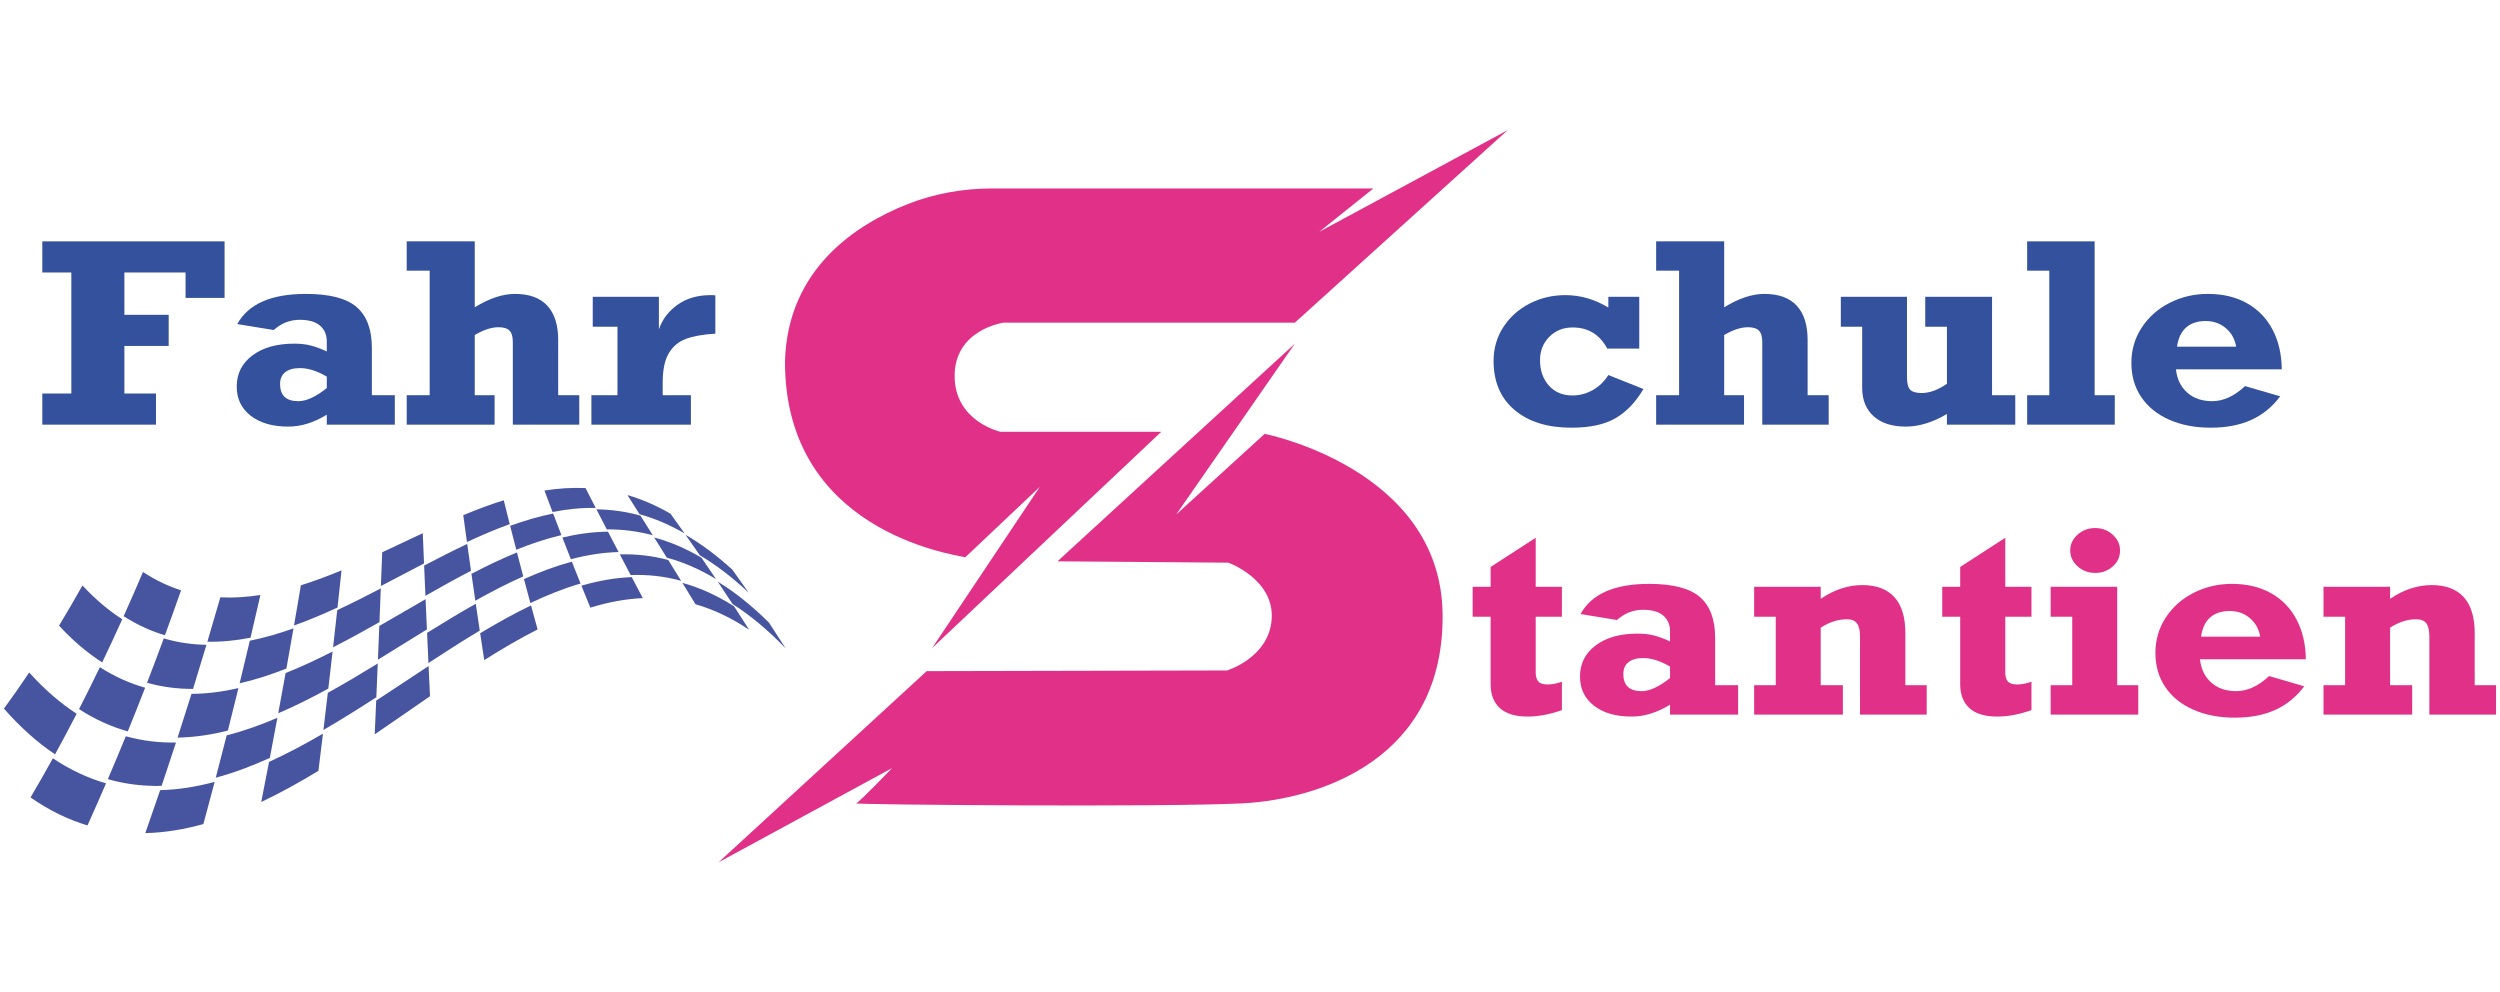
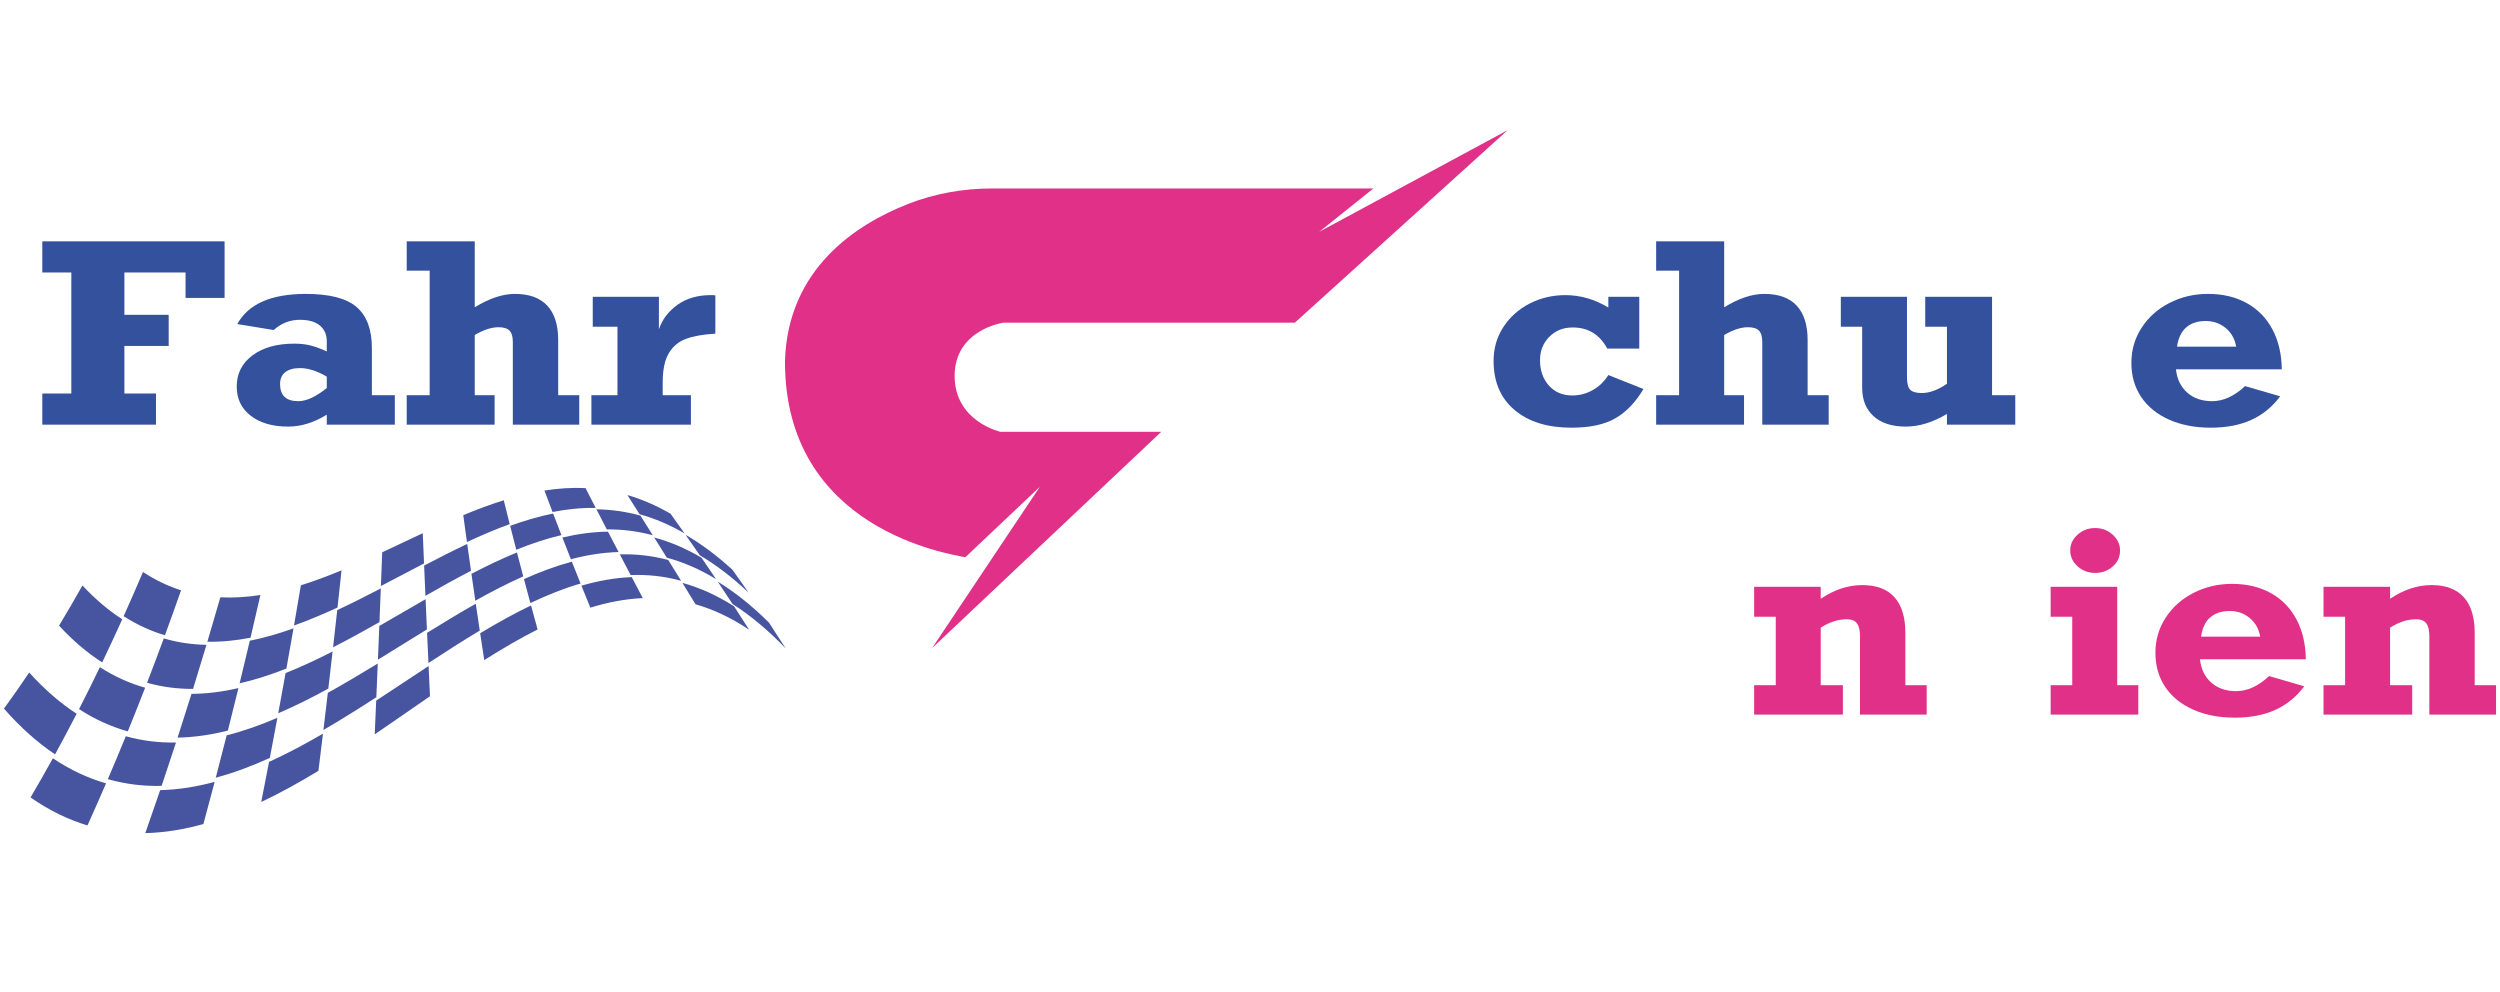
<svg xmlns="http://www.w3.org/2000/svg" xml:space="preserve" width="21.167mm" height="8.403mm" version="1.1" style="shape-rendering:geometricPrecision; text-rendering:geometricPrecision; image-rendering:optimizeQuality; fill-rule:evenodd; clip-rule:evenodd" viewBox="0 0 2116.66 840.3">
  <defs>
    <style type="text/css">
   
    .fil0 {fill:#E03088;fill-rule:nonzero}
    .fil2 {fill:#4755A0;fill-rule:nonzero}
    .fil1 {fill:#34519D;fill-rule:nonzero}
   
  </style>
  </defs>
  <g id="Ebene_x0020_1">
    <g id="_2915630703744">
      <path class="fil0" d="M1276.48 110.19l-180.2 163.02 -246.85 0c0,0 -41.03,5.85 -41.18,44.83 -0.15,38.97 38.88,47.58 38.88,47.58l136.04 0 -194.01 183.1 91.27 -136.61 -63.14 59.7c-13.81,-2.86 -152.92,-23.53 -152.68,-165.88 2.15,-78.57 60.58,-116.1 104.1,-133.21 22.7,-8.91 46.96,-13.16 71.35,-13.16l322.77 0 -45.92 36.73 159.57 -86.1z" />
-       <path class="fil0" d="M895.35 475.25l200.93 -184.25 -100.46 144.65 74.93 -68.31c0,0 148.91,29.28 150.63,152.11 1.72,122.83 -103.32,157.27 -169.33,160.72 -66.01,3.44 -330.05,1.14 -327.17,0 2.86,-1.15 30.42,-29.85 30.42,-29.85l-146.95 79.79 176.22 -161.87 254.28 -0.58c0,0 36.16,-10.9 37.88,-44.19 1.73,-33.29 -36.73,-47.07 -36.73,-47.07l-144.65 -1.15z" />
-       <path class="fil0" d="M1322.41 496.82l0 25.33 -22.18 0 0 47.27c0,3.37 0.73,5.89 2.18,7.57 1.44,1.69 4.15,2.53 8.11,2.53 3.28,0 7.24,-0.76 11.89,-2.27l0 24c-10.29,3.63 -19.97,5.45 -29.04,5.45 -10.44,0 -18.27,-2.38 -23.49,-7.15 -5.22,-4.78 -7.83,-11.52 -7.83,-20.24l0 -57.16 -15.2 0 0 -25.33 15.2 0 0 -16.79 38.18 -24.71 0 41.5 22.18 0z" />
-       <path class="fil0" d="M1389.85 585.18c6.86,0 14.9,-3.71 24.12,-11.12l0 -9.68c-8.23,-4.81 -15.77,-7.21 -22.63,-7.21 -5.49,0 -9.68,1.17 -12.58,3.5 -2.89,2.33 -4.34,5.66 -4.34,9.99 0,9.68 5.15,14.52 15.43,14.52zm62.31 -45.11l0 40.06 19.43 0 0 24.93 -57.62 0 0 -8.45c-10.9,6.73 -21.79,10.09 -32.69,10.09 -13.18,0 -23.74,-3.05 -31.66,-9.16 -7.93,-6.11 -11.89,-14.35 -11.89,-24.72 0,-10.98 4.43,-19.79 13.31,-26.41 8.88,-6.63 20.68,-9.94 35.38,-9.94 5.11,0 9.66,0.5 13.66,1.49 4,1 8.63,2.7 13.89,5.1l0 -8.65c0,-5.49 -1.9,-9.89 -5.71,-13.18 -3.81,-3.3 -9.53,-4.95 -17.15,-4.95 -8.31,0 -15.66,2.89 -22.06,8.66l-30.87 -5.05c9.38,-17.03 28.73,-25.54 58.07,-25.54 20.12,0 34.47,3.72 43.04,11.17 8.57,7.45 12.87,18.97 12.87,34.55z" />
      <path class="fil0" d="M1613.21 536.06l0 44.07 18.07 0 0 24.93 -56.47 0 0 -66.22c0,-5.08 -0.85,-8.77 -2.58,-11.07 -1.71,-2.3 -4.58,-3.45 -8.63,-3.45 -7.32,0 -14.67,2.37 -22.06,7.1l0 48.71 18.76 0 0 24.93 -75.12 0 0 -24.93 18.3 0 0 -57.98 -18.3 0 0 -25.33 56.36 0 0 10.2c11.43,-7.76 23.17,-11.64 35.21,-11.64 11.97,0 21.03,3.42 27.21,10.25 6.17,6.83 9.25,16.97 9.25,30.43z" />
-       <path class="fil0" d="M1719.98 496.82l0 25.33 -22.18 0 0 47.27c0,3.37 0.74,5.89 2.17,7.57 1.46,1.69 4.16,2.53 8.13,2.53 3.27,0 7.24,-0.76 11.88,-2.27l0 24c-10.28,3.63 -19.96,5.45 -29.02,5.45 -10.45,0 -18.29,-2.38 -23.51,-7.15 -5.22,-4.78 -7.82,-11.52 -7.82,-20.24l0 -57.16 -15.2 0 0 -25.33 15.2 0 0 -16.79 38.17 -24.71 0 41.5 22.18 0z" />
      <path class="fil0" d="M1794.98 466.03c0,5.49 -2.09,10.04 -6.24,13.64 -4.15,3.61 -9.08,5.41 -14.81,5.41 -5.78,0 -10.75,-1.87 -14.91,-5.61 -4.16,-3.74 -6.23,-8.22 -6.23,-13.44 0,-5.15 2.07,-9.59 6.23,-13.34 4.16,-3.74 9.13,-5.61 14.91,-5.61 5.73,0 10.66,1.87 14.81,5.61 4.15,3.75 6.24,8.19 6.24,13.34zm15.42 114.1l0 24.93 -74.18 0 0 -24.93 18.28 0 0 -57.98 -18.28 0 0 -25.33 56.36 0 0 83.31 17.82 0z" />
      <path class="fil0" d="M1887.91 517.31c-6.86,0 -12.37,1.79 -16.53,5.36 -4.14,3.57 -6.76,9.03 -7.82,16.37l50.07 0c-1.07,-6.45 -3.99,-11.69 -8.75,-15.7 -4.76,-4.02 -10.43,-6.03 -16.97,-6.03zm64.37 40.89l-89.64 0c0.92,8.31 4.1,14.88 9.55,19.72 5.45,4.84 12.48,7.26 21.09,7.26 9.53,0 18.82,-4.26 27.89,-12.77l29.73 8.65c-6.56,8.86 -14.68,15.5 -24.36,19.93 -9.68,4.43 -21.14,6.64 -34.4,6.64 -13.26,0 -24.99,-2.25 -35.15,-6.75 -10.17,-4.49 -18.07,-10.86 -23.67,-19.1 -5.59,-8.24 -8.4,-17.92 -8.4,-29.04 0,-10.98 2.91,-20.94 8.75,-29.87 5.83,-8.92 13.72,-15.9 23.66,-20.95 9.94,-5.05 20.74,-7.57 32.41,-7.57 12.64,0 23.66,2.63 33.04,7.88 9.36,5.25 16.58,12.7 21.66,22.34 5.06,9.65 7.68,20.86 7.84,33.63z" />
      <path class="fil0" d="M2095.26 536.06l0 44.07 18.07 0 0 24.93 -56.47 0 0 -66.22c0,-5.08 -0.86,-8.77 -2.57,-11.07 -1.72,-2.3 -4.59,-3.45 -8.63,-3.45 -7.33,0 -14.68,2.37 -22.05,7.1l0 48.71 18.72 0 0 24.93 -75.09 0 0 -24.93 18.29 0 0 -57.98 -18.29 0 0 -25.33 56.37 0 0 10.2c11.42,-7.76 23.15,-11.64 35.21,-11.64 11.95,0 21.02,3.42 27.2,10.25 6.15,6.83 9.24,16.97 9.24,30.43z" />
      <polygon class="fil1" points="157.09,252.24 157.09,230.71 105.3,230.71 105.3,266.55 142.8,266.55 142.8,292.91 105.3,292.91 105.3,333.18 132.05,333.18 132.05,359.54 35.8,359.54 35.8,333.18 60.38,333.18 60.38,230.71 35.8,230.71 35.8,204.35 190.12,204.35 190.12,252.24 " />
      <path class="fil1" d="M252.54 339.67c6.86,0 14.9,-3.71 24.12,-11.12l0 -9.68c-8.23,-4.81 -15.78,-7.21 -22.64,-7.21 -5.48,0 -9.67,1.17 -12.57,3.5 -2.9,2.33 -4.34,5.66 -4.34,9.99 0,9.68 5.14,14.52 15.43,14.52zm62.3 -45.11l0 40.06 19.43 0 0 24.92 -57.61 0 0 -8.44c-10.9,6.73 -21.8,10.09 -32.69,10.09 -13.19,0 -23.74,-3.05 -31.67,-9.16 -7.93,-6.11 -11.89,-14.35 -11.89,-24.72 0,-10.98 4.44,-19.79 13.32,-26.41 8.88,-6.63 20.67,-9.94 35.38,-9.94 5.1,0 9.66,0.5 13.66,1.49 4,1 8.63,2.7 13.89,5.1l0 -8.65c0,-5.49 -1.91,-9.89 -5.72,-13.18 -3.81,-3.3 -9.53,-4.95 -17.14,-4.95 -8.31,0 -15.67,2.89 -22.07,8.65l-30.86 -5.04c9.37,-17.03 28.73,-25.54 58.07,-25.54 20.12,0 34.46,3.72 43.04,11.17 8.57,7.45 12.86,18.97 12.86,34.55z" />
      <path class="fil1" d="M435.89 248.84c12.19,0 21.36,3.33 27.5,9.99 6.13,6.66 9.2,16.34 9.2,29.04l0 46.75 17.83 0 0 24.92 -56.24 0 0 -70.02c0,-4.47 -0.93,-7.66 -2.8,-9.58 -1.87,-1.92 -4.97,-2.88 -9.32,-2.88 -5.94,0 -12.65,2.19 -20.12,6.59l0 50.97 16.81 0 0 24.92 -74.42 0 0 -24.92 19.43 0 0 -105.45 -19.43 0 0 -24.82 57.61 0 0 55.82c12.35,-7.56 23.66,-11.33 33.95,-11.33z" />
      <path class="fil1" d="M605.65 250.07l0 32.44c-10.52,0.62 -18.88,2.11 -25.09,4.48 -6.22,2.37 -11.02,6.44 -14.41,12.21 -3.39,5.76 -5.08,14 -5.08,24.71l0 10.71 23.89 0 0 24.92 -84.25 0 0 -24.92 22.06 0 0 -57.98 -20.92 0 0 -25.33 56.01 0 0 27.5c2.82,-8.31 8.05,-15.21 15.66,-20.7 7.62,-5.5 17.07,-8.24 28.35,-8.24 1.68,0 2.94,0.07 3.78,0.2z" />
      <path class="fil1" d="M1361.73 260.37l0 -9.06 26.18 0 0 43.87 -27.09 0c-6.4,-11.95 -16.16,-17.92 -29.27,-17.92 -8,0 -14.61,2.64 -19.83,7.93 -5.22,5.29 -7.83,11.88 -7.83,19.77 0,8.72 2.5,15.88 7.49,21.48 4.99,5.59 11.64,8.39 19.95,8.39 6.02,0 11.73,-1.51 17.14,-4.53 5.41,-3.02 9.83,-7.28 13.26,-12.77l29.72 11.84c-6.55,11.12 -14.44,19.36 -23.66,24.72 -9.22,5.35 -21.64,8.03 -37.27,8.03 -20.26,0 -36.33,-4.99 -48.18,-14.99 -11.85,-9.99 -17.77,-23.84 -17.77,-41.55 0,-10.57 2.72,-20.08 8.17,-28.52 5.45,-8.45 12.82,-15.09 22.12,-19.93 9.3,-4.84 19.47,-7.26 30.52,-7.26 12.65,0 24.77,3.5 36.35,10.5z" />
      <path class="fil1" d="M1493.76 248.84c12.19,0 21.36,3.33 27.5,9.99 6.13,6.66 9.19,16.34 9.19,29.04l0 46.75 17.84 0 0 24.92 -56.24 0 0 -70.02c0,-4.47 -0.94,-7.66 -2.81,-9.58 -1.85,-1.92 -4.96,-2.88 -9.31,-2.88 -5.95,0 -12.65,2.19 -20.12,6.59l0 50.97 16.8 0 0 24.92 -74.41 0 0 -24.92 19.43 0 0 -105.45 -19.43 0 0 -24.82 57.61 0 0 55.82c12.34,-7.56 23.66,-11.33 33.95,-11.33z" />
      <path class="fil1" d="M1627.16 332.77c6.56,0 13.64,-2.61 21.26,-7.83l0 -48.3 -18.39 0 0 -25.33 56.58 0 0 83.31 19.66 0 0 24.92 -57.85 0 0 -9.06c-11.96,7.14 -23.59,10.71 -34.86,10.71 -11.67,0 -20.73,-2.92 -27.2,-8.75 -6.49,-5.84 -9.72,-13.87 -9.72,-24.1l0 -51.7 -18.07 0 0 -25.33 56.02 0 0 68.17c0,5.09 0.9,8.57 2.69,10.46 1.79,1.89 5.08,2.83 9.88,2.83z" />
-       <polygon class="fil1" points="1790.52,334.62 1790.52,359.54 1716.33,359.54 1716.33,334.62 1735.07,334.62 1735.07,229.17 1716.33,229.17 1716.33,204.35 1773.47,204.35 1773.47,334.62 " />
      <path class="fil1" d="M1867.56 271.8c-6.86,0 -12.36,1.79 -16.51,5.36 -4.16,3.57 -6.77,9.03 -7.84,16.37l50.08 0c-1.08,-6.45 -3.98,-11.69 -8.76,-15.7 -4.76,-4.02 -10.41,-6.03 -16.97,-6.03zm64.35 40.89l-89.61 0c0.91,8.31 4.1,14.88 9.55,19.72 5.44,4.84 12.47,7.26 21.09,7.26 9.52,0 18.81,-4.26 27.89,-12.77l29.73 8.65c-6.56,8.86 -14.69,15.5 -24.37,19.93 -9.68,4.42 -21.14,6.64 -34.4,6.64 -13.27,0 -24.97,-2.25 -35.16,-6.75 -10.17,-4.49 -18.05,-10.86 -23.66,-19.1 -5.59,-8.24 -8.4,-17.92 -8.4,-29.04 0,-10.98 2.92,-20.94 8.75,-29.87 5.82,-8.92 13.72,-15.91 23.66,-20.95 9.95,-5.05 20.75,-7.57 32.42,-7.57 12.64,0 23.65,2.62 33.02,7.88 9.38,5.25 16.6,12.7 21.68,22.34 5.05,9.65 7.67,20.86 7.81,33.63z" />
      <path class="fil2" d="M567.69 434.93c-12.38,-7.13 -24.51,-12.28 -36.48,-15.78 3.39,5.34 6.81,10.75 10.27,16.22 12.51,3.48 25.19,8.77 38.11,16.25 -4,-5.67 -7.97,-11.23 -11.9,-16.69zm53.79 78.4c-14.78,-9.44 -29.32,-15.88 -43.72,-19.83 3.67,5.96 7.37,12 11.11,18.13 14.97,4.28 30.06,11.28 45.39,21.55 -4.29,-6.75 -8.56,-13.37 -12.78,-19.85zm29.52 13.76c-14.76,-14.61 -29.17,-25.99 -43.34,-34.65 4.16,6.2 8.35,12.52 12.57,18.98 14.72,9.36 29.67,21.7 44.98,37.57 -4.77,-7.5 -9.51,-14.8 -14.21,-21.9zm-30.89 -44.72c-13.53,-12.34 -26.72,-22.05 -39.68,-29.56 4,5.68 8.04,11.48 12.11,17.38 13.51,7.97 27.24,18.35 41.32,31.62 -4.62,-6.66 -9.2,-13.14 -13.75,-19.44zm-54.34 -8.23c-13.79,-3.7 -27.43,-5.15 -41.01,-4.77 3.03,5.8 6.09,11.64 9.18,17.52 14.17,-0.54 28.38,0.92 42.73,4.85 -3.67,-5.94 -7.3,-11.81 -10.9,-17.6zm28.15 -1.95c-13.56,-8.01 -26.88,-13.58 -40.05,-17.12 3.53,5.63 7.09,11.34 10.69,17.11 13.72,3.68 27.59,9.58 41.7,18.17 -4.15,-6.17 -8.26,-12.22 -12.34,-18.16zm-51.71 -35.66c-12.56,-3.47 -24.95,-5.13 -37.24,-5.3 2.9,5.63 5.83,11.3 8.78,17 12.87,-0.1 25.82,1.42 38.93,4.95 -3.52,-5.62 -7.01,-11.17 -10.47,-16.65zm-46.46 -23.28c-11.69,-0.53 -23.27,0.26 -34.8,2.08 2.26,6.04 4.56,12.1 6.87,18.18 12.12,-2.4 24.28,-3.67 36.53,-3.47 -2.89,-5.63 -5.76,-11.23 -8.6,-16.79zm39.11 75.38c-14.23,0.55 -28.4,3.12 -42.59,7.26 2.49,6.18 5,12.39 7.54,18.61 14.82,-4.58 29.6,-7.43 44.42,-8.08 -3.16,-5.97 -6.28,-11.9 -9.37,-17.79zm-50.7 -13.06c-13.5,3.62 -27,8.66 -40.55,14.73 1.79,6.76 3.61,13.53 5.44,20.3 14.21,-6.78 28.36,-12.44 42.49,-16.54 -2.48,-6.18 -4.94,-12.34 -7.38,-18.49zm30.59 -25.41c-12.93,0.13 -25.78,1.91 -38.61,4.96 2.38,6.11 4.78,12.24 7.2,18.38 13.44,-3.57 26.89,-5.73 40.4,-6.09 -3.03,-5.78 -6.02,-11.53 -8.99,-17.25zm-46.44 -15.37c-12.16,2.44 -24.27,6.02 -36.39,10.42 1.71,6.75 3.43,13.5 5.18,20.25 12.75,-5.16 25.48,-9.41 38.24,-12.4 -2.37,-6.11 -4.71,-12.2 -7.03,-18.27zm-41.8 -11.23c-11.44,3.57 -22.86,7.87 -34.29,12.62 1.03,7.59 2.07,15.18 3.12,22.76 12.09,-5.65 24.15,-10.81 36.22,-15.15 -1.7,-6.75 -3.38,-13.49 -5.05,-20.23zm23.08 89.04c-14.27,6.86 -28.62,14.86 -43.06,23.55 1.14,7.58 2.3,15.16 3.46,22.74 15.18,-9.58 30.23,-18.39 45.18,-25.95 -1.88,-6.78 -3.74,-13.56 -5.58,-20.34zm-46.78 -1.43c-13.67,7.71 -27.4,16.06 -41.23,24.63 0.38,8.53 0.77,17.05 1.17,25.58 14.59,-9.56 29.06,-18.86 43.44,-27.47 -1.14,-7.58 -2.27,-15.16 -3.38,-22.74zm34.88 -43.43c-12.82,5.24 -25.66,11.4 -38.55,18.12 1.08,7.58 2.18,15.17 3.29,22.75 13.59,-7.62 27.1,-14.61 40.57,-20.6 -1.79,-6.76 -3.56,-13.52 -5.31,-20.27zm-42.12 -7.2c-12.14,5.72 -24.29,11.93 -36.49,18.31 0.37,8.53 0.73,17.07 1.11,25.6 12.91,-7.36 25.77,-14.54 38.58,-21.15 -1.08,-7.59 -2.15,-15.17 -3.2,-22.76zm-37.63 -9.09c-11.44,5.34 -22.89,10.82 -34.36,16.17 -0.36,9.52 -0.73,19.04 -1.1,28.56 12.21,-6.33 24.39,-12.81 36.53,-19.13 -0.36,-8.53 -0.72,-17.07 -1.07,-25.6zm4.92 112.45c-14.67,9.65 -29.45,19.56 -44.36,29.26 -0.41,9.53 -0.82,19.06 -1.24,28.59 15.75,-10.7 31.35,-21.63 46.8,-32.27 -0.41,-8.53 -0.81,-17.05 -1.2,-25.58zm-43.04 -2.14c-14,8.61 -28.1,17.02 -42.27,24.83 -1.23,10.49 -2.48,20.98 -3.74,31.47 15.04,-8.72 29.99,-18.11 44.81,-27.72 0.41,-9.52 0.81,-19.05 1.2,-28.58zm40.49 -54.43c-13,7.47 -26.06,15.14 -39.18,22.64 -0.38,9.52 -0.77,19.05 -1.17,28.58 13.91,-8.5 27.74,-17.18 41.49,-25.63 -0.38,-8.53 -0.76,-17.06 -1.14,-25.59zm-37.91 -9.14c-12.27,6.4 -24.57,12.64 -36.89,18.38 -1.16,10.49 -2.33,20.98 -3.52,31.46 13.14,-6.67 26.24,-13.88 39.27,-21.27 0.38,-9.53 0.76,-19.05 1.14,-28.57zm-33.25 -15.28c-11.48,4.76 -22.96,9.07 -34.42,12.65 -1.91,11.35 -3.85,22.7 -5.83,34.05 12.29,-4.37 24.58,-9.56 36.85,-15.25 1.15,-10.48 2.29,-20.96 3.4,-31.45zm-15.71 138.26c-15.13,8.81 -30.36,16.94 -45.66,23.9 -2.17,11.33 -4.38,22.65 -6.62,33.97 16.25,-7.69 32.4,-16.66 48.43,-26.39 1.3,-10.49 2.58,-20.99 3.85,-31.48zm-38.59 -13.44c-14.29,6.15 -28.62,11.25 -42.95,14.89 -3.04,11.96 -6.12,23.91 -9.24,35.84 15.29,-4.1 30.56,-9.84 45.77,-16.73 2.17,-11.33 4.31,-22.66 6.42,-34zm46.74 -56.15c-13.23,6.77 -26.51,13 -39.81,18.3 -2.05,11.34 -4.12,22.69 -6.22,34.02 14.18,-6.06 28.33,-13.16 42.4,-20.86 1.23,-10.49 2.44,-20.98 3.63,-31.46zm-33.1 -19.57c-12.35,4.43 -24.69,8.03 -36.99,10.46 -2.84,12.04 -5.72,24.07 -8.64,36.08 13.19,-3 26.41,-7.29 39.61,-12.5 2.03,-11.34 4.04,-22.69 6.02,-34.04zm-28.03 -28.25c-11.38,1.79 -22.7,2.54 -33.92,1.98 -3.59,12.56 -7.25,25.09 -10.97,37.58 12.1,0.24 24.29,-1 36.53,-3.39 2.83,-12.04 5.61,-24.1 8.36,-36.17zm-38.73 158.23c-15.38,4.14 -30.78,6.64 -46.14,7 -4.13,12.18 -8.32,24.31 -12.58,36.38 16.39,-0.37 32.81,-3.11 49.18,-7.67 3.23,-11.89 6.41,-23.79 9.54,-35.71zm-32.74 -33.32c-14.25,0.26 -28.44,-1.37 -42.49,-5.31 -4.99,12.21 -10.06,24.33 -15.21,36.33 15.07,4.31 30.27,6.06 45.52,5.7 4.12,-12.19 8.18,-24.43 12.18,-36.72zm52.88 -46.06c-13.3,3.05 -26.57,4.8 -39.76,4.86 -3.86,12.4 -7.78,24.74 -11.77,37.05 14.15,-0.25 28.36,-2.37 42.58,-5.95 3.03,-11.97 6.01,-23.96 8.95,-35.96zm-27.09 -36.65c-12.16,-0.22 -24.22,-1.93 -36.13,-5.44 -4.64,12.6 -9.36,25.12 -14.16,37.55 12.84,3.64 25.84,5.26 38.93,5.22 3.85,-12.4 7.64,-24.85 11.36,-37.33zm-21.49 -46.17c-10.94,-3.49 -21.71,-8.58 -32.24,-15.51 -5.36,12.61 -10.82,25.09 -16.38,37.43 11.44,7.35 23.12,12.64 34.96,16.15 4.63,-12.61 9.18,-25.31 13.66,-38.07zm-63.52 163.45c-15.17,-4.35 -30.21,-11.29 -45.01,-21.22 -6.21,11.24 -12.52,22.3 -18.92,33.16 15.87,11.08 31.98,18.83 48.21,23.69 5.31,-11.76 10.56,-23.65 15.72,-35.63zm-24.89 -58.92c-13.66,-8.88 -27.09,-20.42 -40.17,-34.93 -7.01,10.47 -14.14,20.67 -21.38,30.58 14.11,16.1 28.57,28.89 43.27,38.72 6.19,-11.28 12.29,-22.74 18.28,-34.37zm57.99 -22.05c-12.96,-3.65 -25.76,-9.34 -38.32,-17.38 -5.78,12 -11.66,23.83 -17.64,35.5 13.55,8.79 27.34,14.95 41.27,18.85 4.97,-12.23 9.87,-24.56 14.69,-36.97zm-36.37 -21.43c-12.45,-7.96 -24.66,-18.25 -36.53,-31.12 6.72,-11.11 13.34,-22.46 19.83,-34.03 10.93,11.77 22.2,21.24 33.7,28.62 -5.57,12.33 -11.24,24.51 -17,36.53z" />
    </g>
  </g>
</svg>